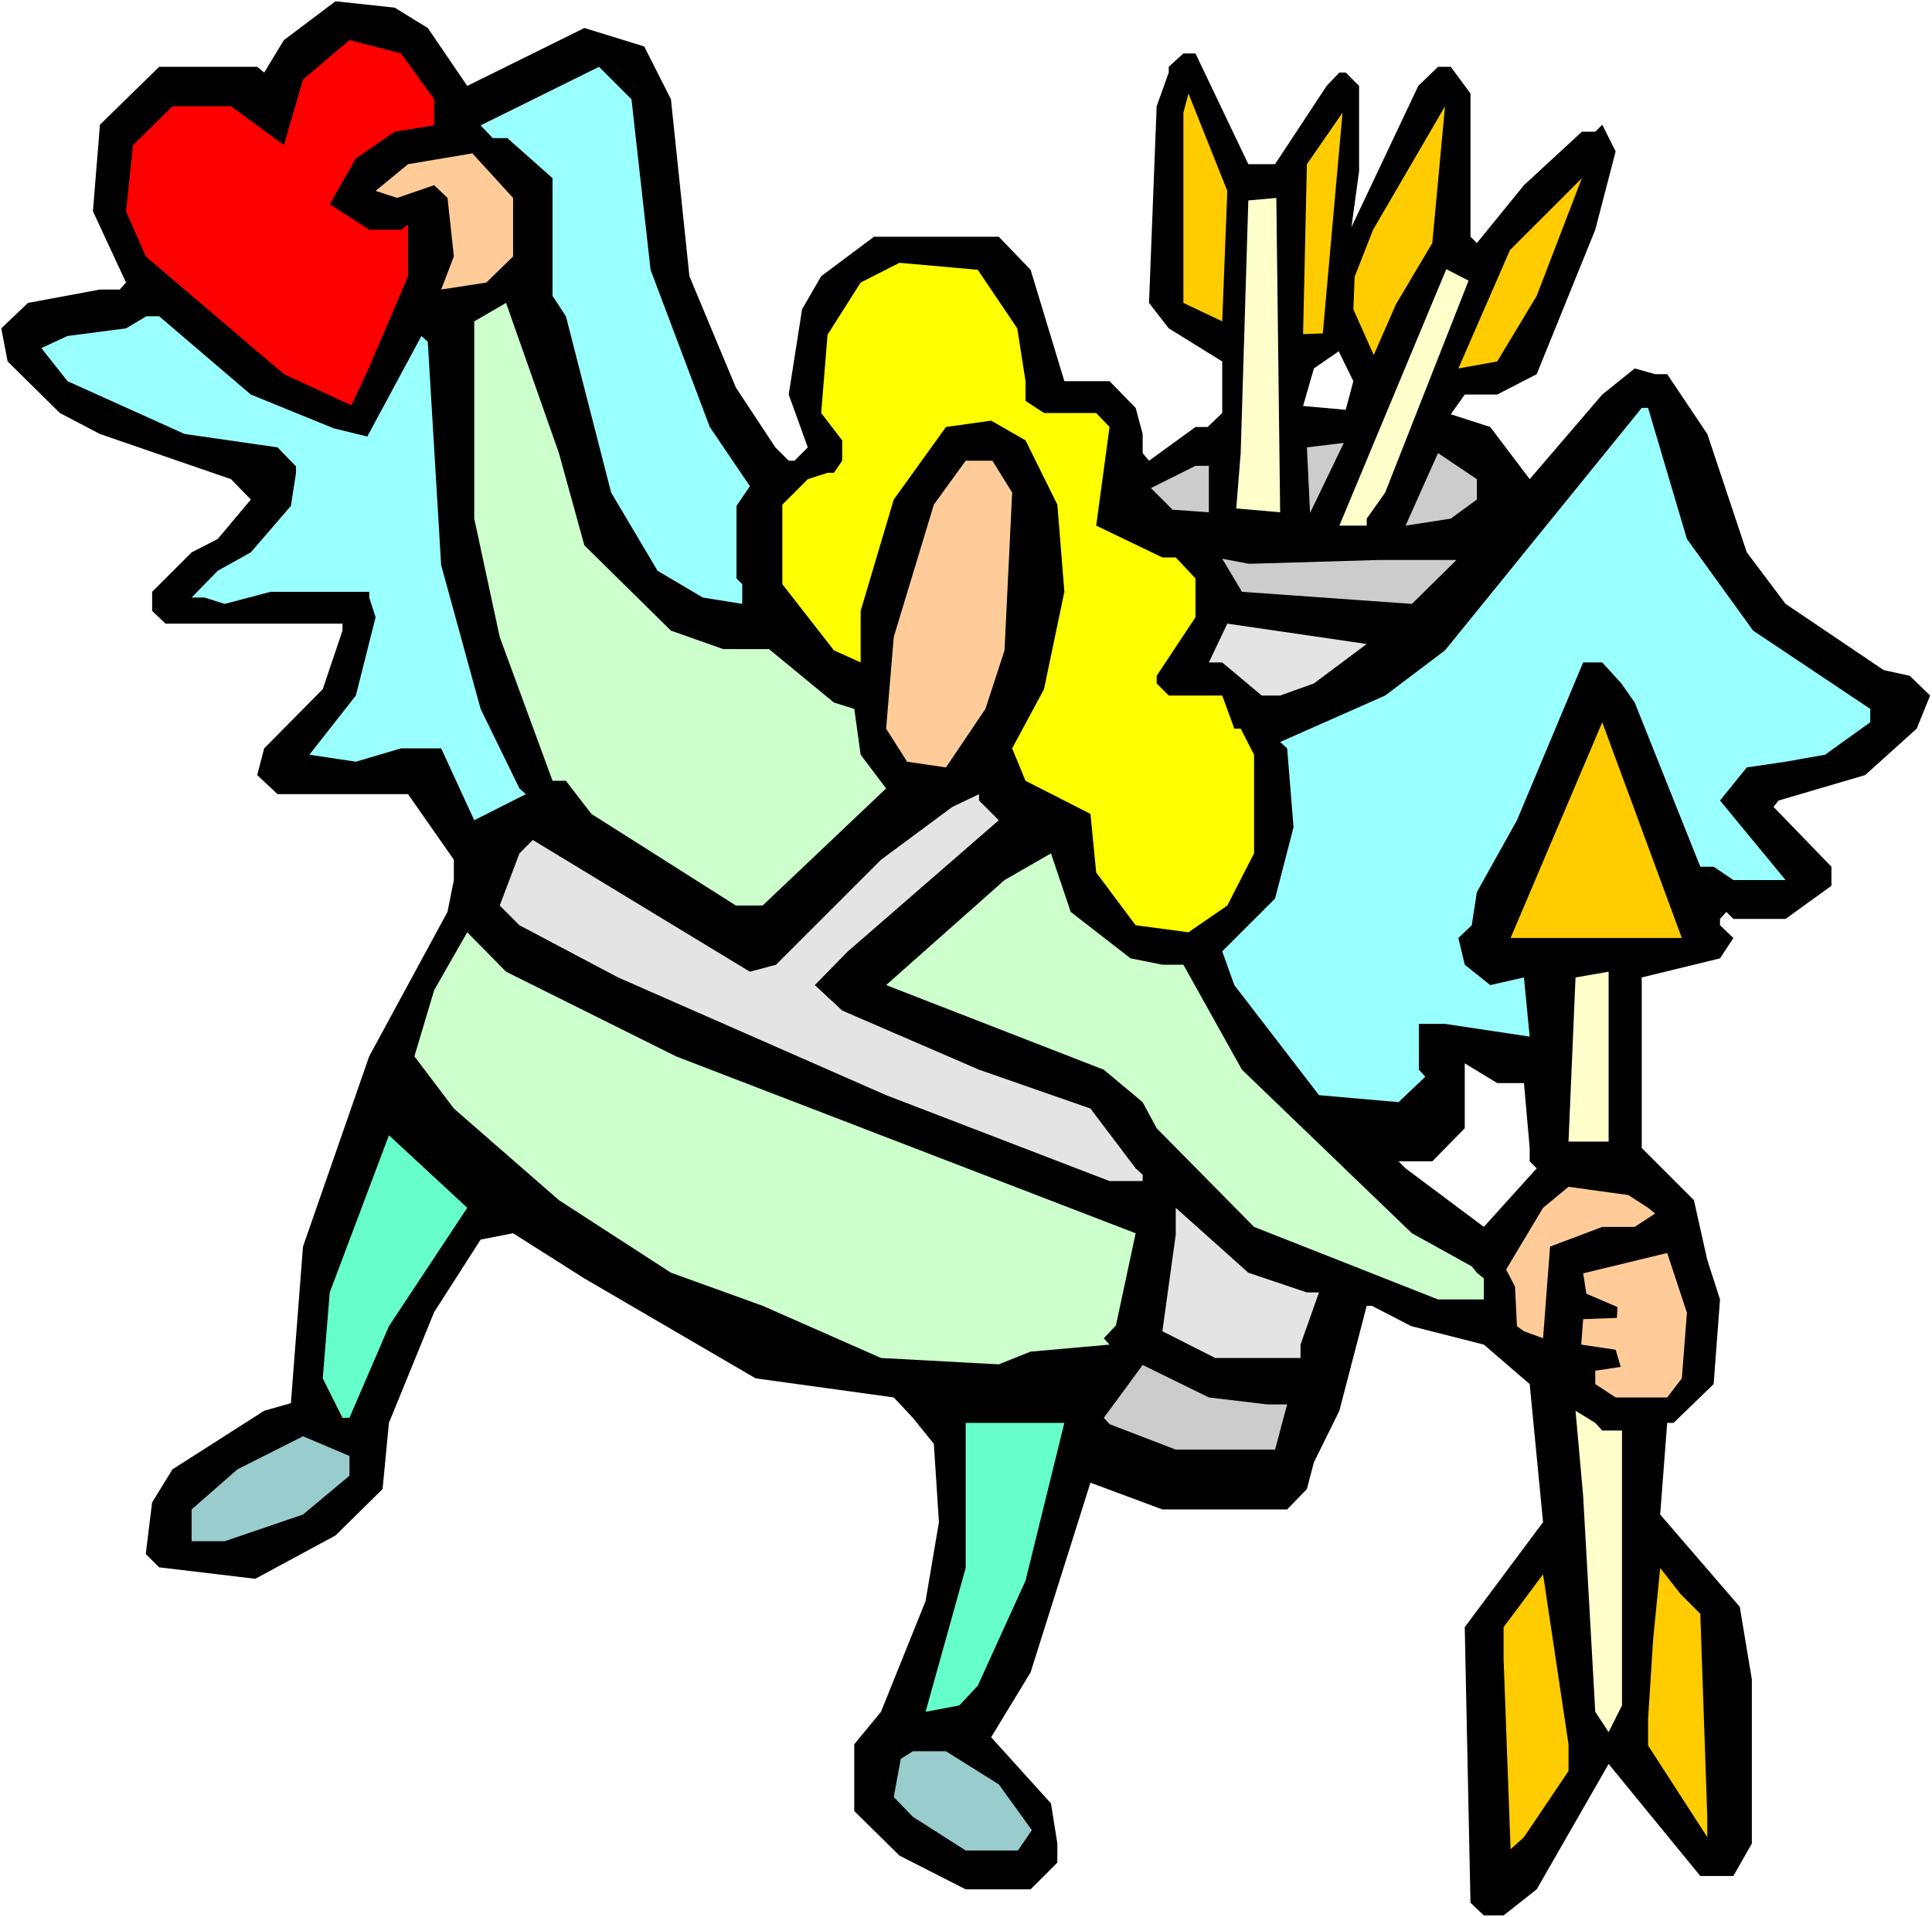
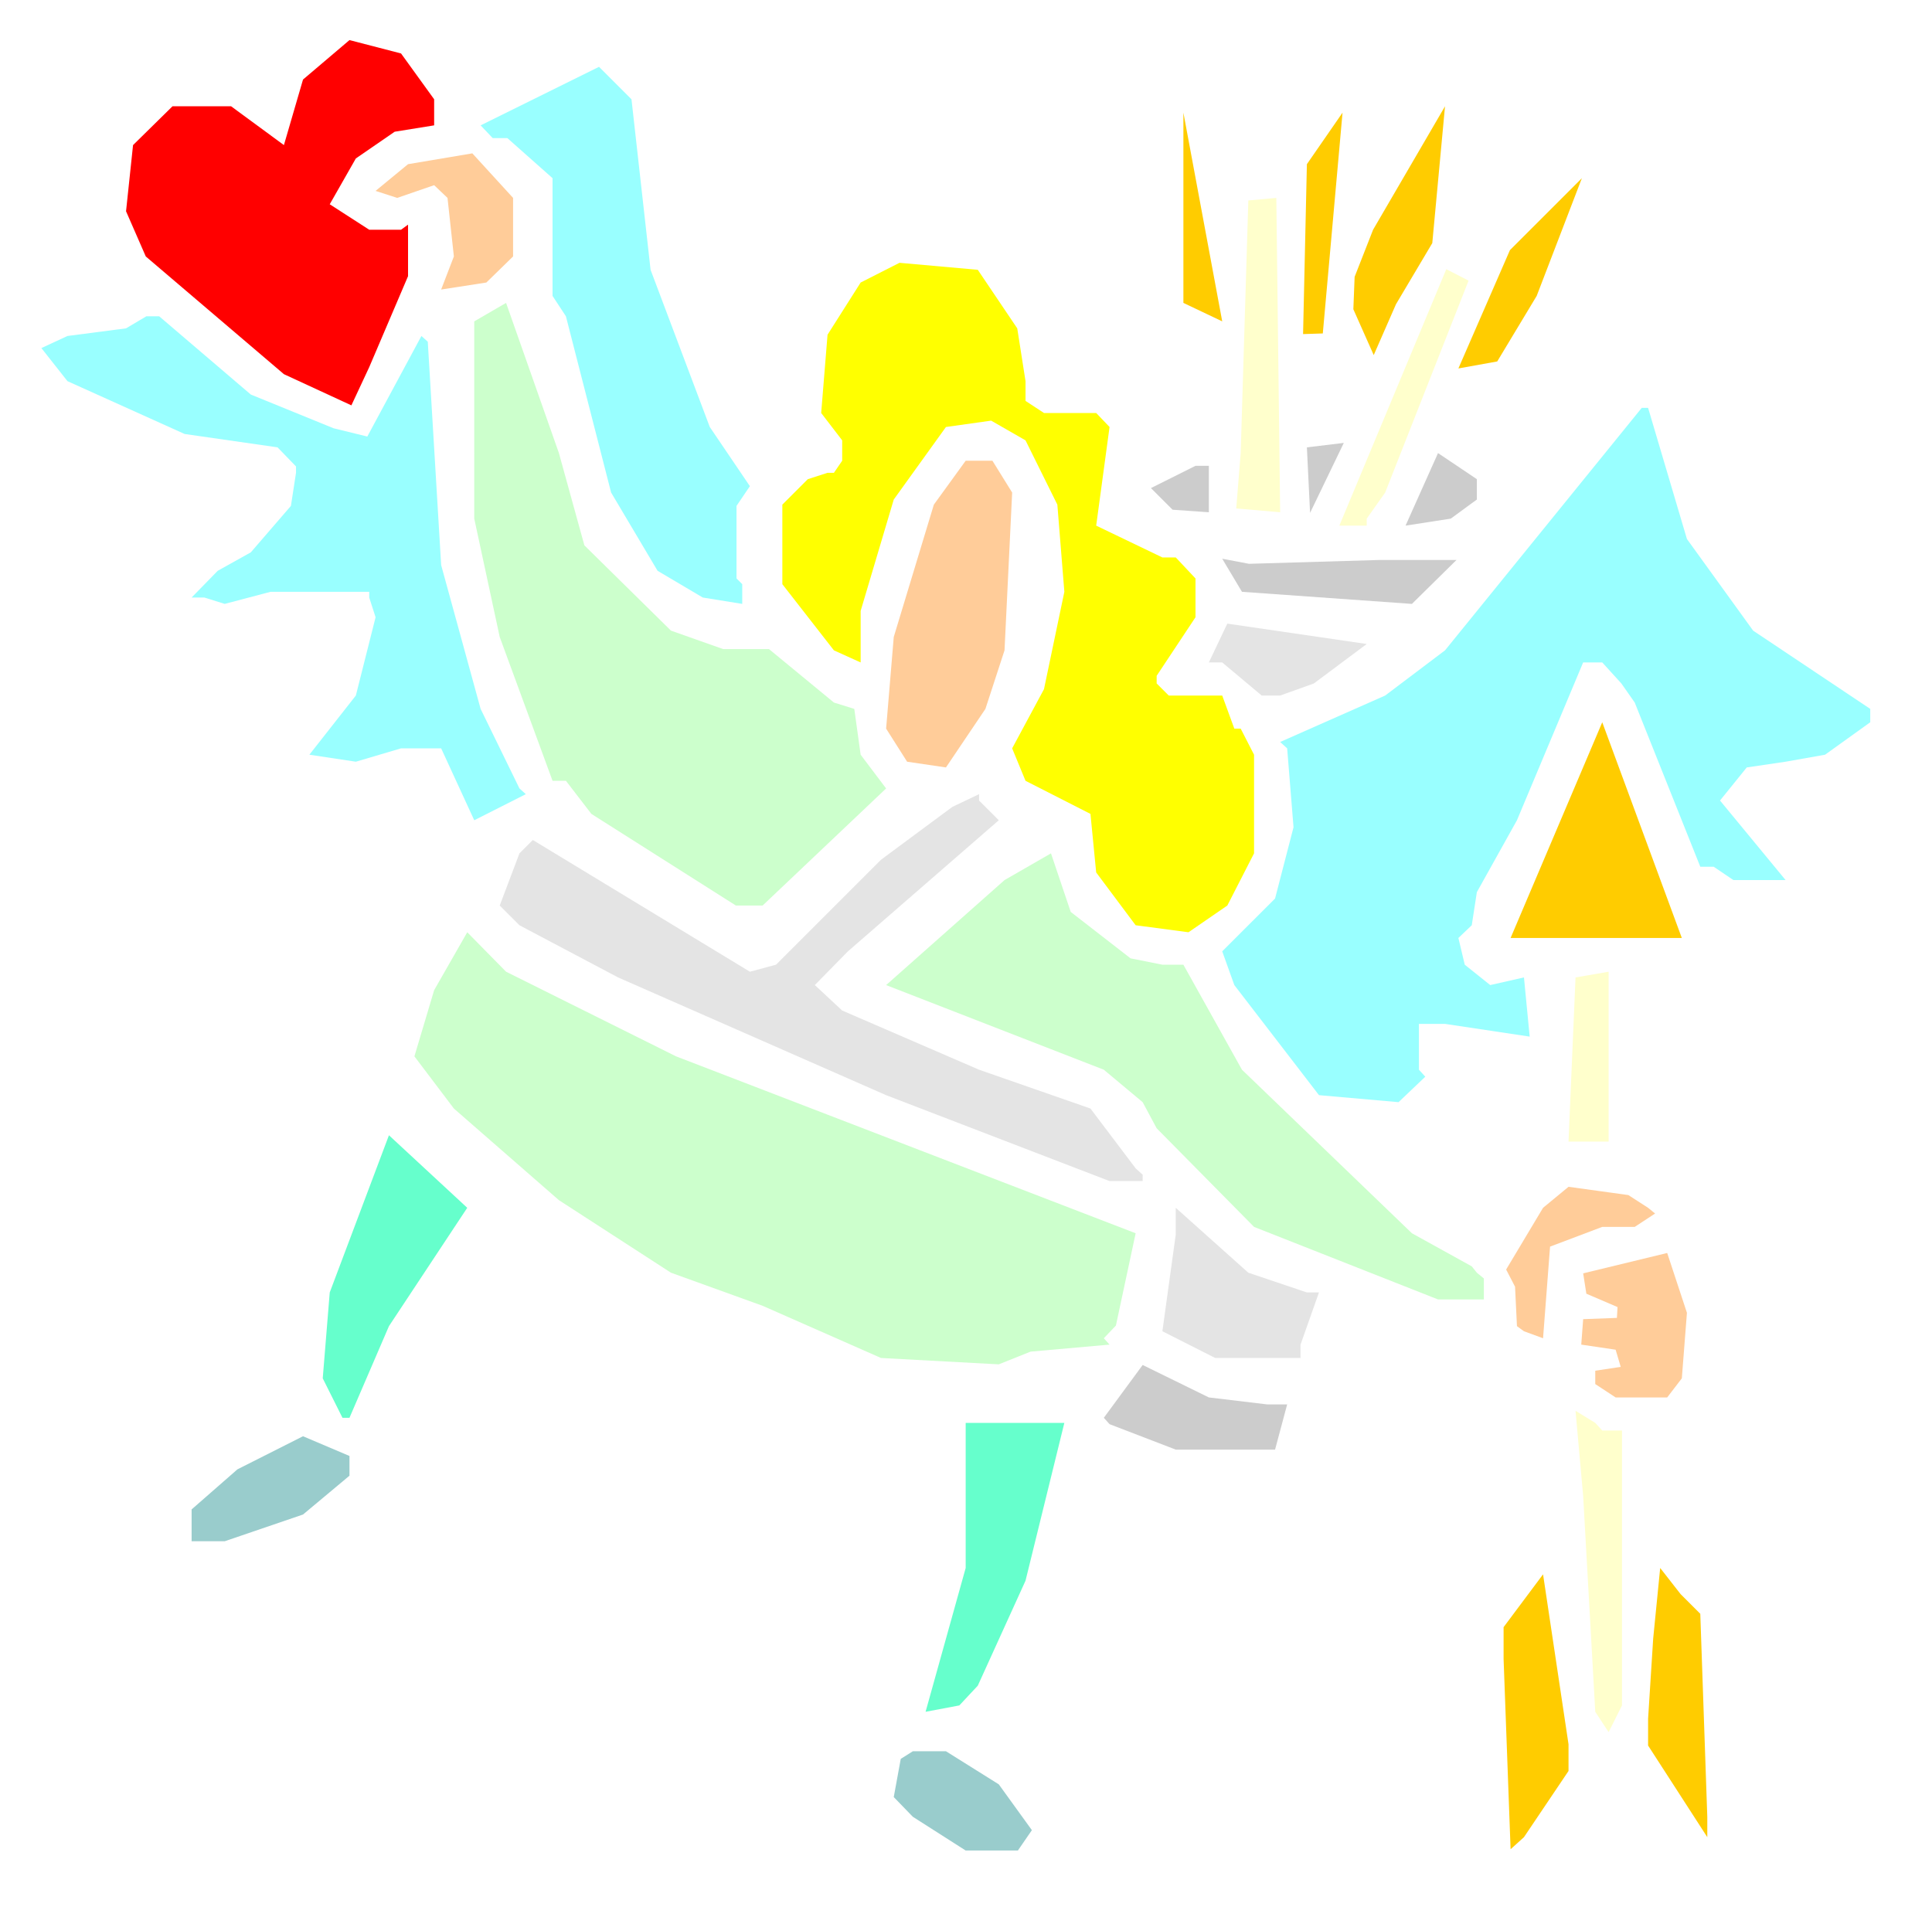
<svg xmlns="http://www.w3.org/2000/svg" xmlns:ns1="http://sodipodi.sourceforge.net/DTD/sodipodi-0.dtd" xmlns:ns2="http://www.inkscape.org/namespaces/inkscape" version="1.0" width="129.766mm" height="128.802mm" id="svg39" ns1:docname="Cupid 31.wmf">
  <rect width="100%" height="100%" fill="#333333" stroke="none" />
  <ns1:namedview id="namedview39" pagecolor="#ffffff" bordercolor="#000000" borderopacity="0.25" ns2:showpageshadow="2" ns2:pageopacity="0.0" ns2:pagecheckerboard="0" ns2:deskcolor="#d1d1d1" ns2:document-units="mm" />
  <defs id="defs1">
    <pattern id="WMFhbasepattern" patternUnits="userSpaceOnUse" width="6" height="6" x="0" y="0" />
  </defs>
  <path style="fill:#ffffff;fill-opacity:1;fill-rule:evenodd;stroke:none" d="M 0,486.812 H 490.455 V 0 H 0 Z" id="path1" />
-   <path style="fill:#000000;fill-opacity:1;fill-rule:evenodd;stroke:none" d="m 108.595,7.109 10.019,14.703 29.734,-14.703 15.19,4.686 6.787,13.41 4.686,44.917 11.797,28.275 10.019,15.188 3.394,3.393 h 1.454 l 3.394,-3.393 -4.848,-13.41 3.394,-21.65 4.848,-8.402 13.413,-10.017 h 31.674 l 8.08,8.402 8.565,28.275 h 11.474 l 6.626,6.786 1.778,6.624 v 4.847 l 1.616,1.939 11.797,-8.563 h 3.07 l 3.717,-3.555 V 91.772 l -13.574,-8.402 -5.01,-6.463 1.939,-49.925 3.07,-8.563 v -1.454 l 3.717,-3.393 h 3.07 l 13.413,28.113 h 6.787 l 13.09,-19.873 3.232,-3.393 h 1.616 l 3.394,3.393 v 21.65 l -1.939,14.218 16.968,-35.869 5.01,-4.847 h 3.232 l 5.01,6.786 v 36.353 l 1.616,1.616 11.958,-14.703 14.706,-13.572 h 3.394 l 1.778,-1.777 3.394,6.786 -5.171,19.873 -14.867,36.677 -10.019,5.17 h -8.242 l -3.555,5.009 10.019,3.231 10.019,13.249 18.422,-21.489 8.242,-6.624 5.171,1.454 h 3.07 l 10.181,15.188 10.019,30.052 9.858,13.087 24.886,16.803 6.626,1.454 5.171,5.009 -3.394,8.402 -13.09,11.795 -21.978,6.463 -1.293,1.616 14.706,15.188 v 4.847 l -11.635,8.402 H 440.036 l -1.778,-1.777 -1.616,1.777 v 1.616 l 3.394,3.231 -3.394,5.17 -19.877,4.847 v 43.301 l 13.251,13.249 3.394,15.188 3.232,10.017 -1.616,21.489 -10.181,9.856 h -1.616 l -1.778,23.266 20.2,23.428 3.07,18.419 v 41.685 l -4.686,8.24 h -8.403 l -23.27,-28.436 -18.261,31.829 -8.403,6.624 h -5.01 l -3.394,-3.231 -1.454,-69.96 19.877,-26.659 -3.394,-35.061 -11.635,-10.017 -18.422,-4.686 -10.019,-5.17 h -1.293 l -6.949,26.659 -6.464,13.087 -1.778,6.786 -5.01,5.17 h -31.674 l -18.261,-6.786 -15.19,48.148 -10.019,16.48 15.19,16.803 1.616,10.179 v 4.847 l -6.787,6.786 h -16.483 l -16.806,-8.563 -11.474,-11.31 v -16.965 l 6.787,-8.24 11.312,-28.113 3.394,-20.035 -1.293,-19.873 -5.333,-6.624 -4.848,-5.17 -35.067,-4.847 -43.47,-25.367 -18.099,-11.472 -8.242,1.616 -11.797,18.419 -11.474,28.113 -1.616,16.803 -11.958,11.795 -20.362,10.987 -24.402,-2.908 -3.394,-3.393 1.616,-13.087 5.171,-8.402 23.27,-14.864 6.787,-1.939 3.07,-39.746 16.806,-48.31 19.877,-36.676 1.616,-8.079 v -5.17 L 103.585,201.64 H 70.458 l -5.171,-4.847 1.778,-6.786 14.867,-15.026 5.01,-14.864 v -1.777 H 42.016 l -3.394,-3.231 v -4.847 l 10.019,-10.017 6.626,-3.393 8.403,-10.017 -5.01,-5.17 L 25.371,110.191 15.19,104.859 1.939,91.772 0.323,83.37 7.11,76.908 25.371,73.515 h 5.01 L 31.997,71.737 23.594,53.641 25.371,31.668 40.4,16.965 h 24.886 l 1.778,1.454 5.01,-8.24 13.09,-9.856 15.029,1.616 z" id="path2" />
  <path style="fill:#ff0000;fill-opacity:1;fill-rule:evenodd;stroke:none" d="m 110.211,25.205 v 6.624 l -10.019,1.616 -9.858,6.786 -6.626,11.633 10.019,6.463 h 8.08 l 1.778,-1.293 v 13.087 L 93.728,93.226 89.203,102.92 72.074,95.003 37.006,65.113 31.997,53.641 33.774,36.838 43.794,26.982 h 14.867 l 13.413,9.856 4.848,-16.642 11.797,-10.017 13.09,3.393 z" id="path3" />
  <path style="fill:#99ffff;fill-opacity:1;fill-rule:evenodd;stroke:none" d="m 165.155,68.506 15.029,39.908 10.181,15.026 -3.394,5.009 v 18.419 l 1.454,1.454 v 5.009 l -10.019,-1.616 -11.474,-6.786 -11.797,-19.873 -11.474,-44.755 -3.394,-5.17 V 45.24 L 128.795,35.061 h -3.717 l -3.07,-3.231 30.058,-14.864 8.242,8.24 z" id="path4" />
-   <path style="fill:#ffcc00;fill-opacity:1;fill-rule:evenodd;stroke:none" d="m 310.272,81.593 -9.858,-4.686 V 28.598 l 1.293,-4.847 9.858,24.72 z" id="path5" />
+   <path style="fill:#ffcc00;fill-opacity:1;fill-rule:evenodd;stroke:none" d="m 310.272,81.593 -9.858,-4.686 V 28.598 z" id="path5" />
  <path style="fill:#ffcc00;fill-opacity:1;fill-rule:evenodd;stroke:none" d="m 354.388,77.231 -5.656,12.926 -5.171,-11.633 0.323,-8.24 4.686,-11.956 18.261,-31.345 -3.232,34.738 z" id="path6" />
  <path style="fill:#ffcc00;fill-opacity:1;fill-rule:evenodd;stroke:none" d="m 330.795,84.825 0.97,-43.139 9.05,-13.087 -5.01,56.065 z" id="path7" />
  <path style="fill:#ffcc99;fill-opacity:1;fill-rule:evenodd;stroke:none" d="m 130.249,50.248 v 14.864 l -6.787,6.624 -11.474,1.777 3.232,-8.402 -1.616,-14.864 -3.394,-3.231 -9.373,3.231 -5.494,-1.777 8.242,-6.786 16.322,-2.747 z" id="path8" />
  <path style="fill:#ffcc00;fill-opacity:1;fill-rule:evenodd;stroke:none" d="m 380.083,91.772 -9.858,1.777 13.09,-30.052 18.261,-18.257 -11.474,29.891 z" id="path9" />
  <path style="fill:#ffffcc;fill-opacity:1;fill-rule:evenodd;stroke:none" d="m 313.827,129.095 1.131,-14.057 1.939,-64.143 7.11,-0.646 0.97,79.816 z" id="path10" />
  <path style="fill:#ffff00;fill-opacity:1;fill-rule:evenodd;stroke:none" d="m 258.237,83.37 2.101,13.41 v 5.009 l 4.686,3.07 h 13.251 l 3.394,3.555 -3.394,25.043 16.806,8.079 h 3.394 l 5.01,5.332 v 9.856 l -9.858,14.864 v 1.939 l 3.07,3.07 h 13.574 l 3.07,8.402 h 1.616 l 3.394,6.624 v 25.043 l -6.787,13.249 -9.858,6.786 -13.413,-1.777 -10.019,-13.41 -1.454,-14.864 -16.483,-8.402 -3.394,-8.24 8.08,-15.026 5.171,-24.72 -1.778,-22.135 -8.08,-16.319 -8.726,-5.009 -11.474,1.616 -13.251,18.419 -8.403,28.275 v 13.087 l -6.787,-3.07 -13.09,-16.803 V 128.125 l 6.464,-6.463 5.01,-1.616 h 1.616 l 2.101,-3.07 v -5.17 l -5.333,-6.948 1.616,-19.873 8.403,-13.249 9.858,-5.009 19.877,1.777 z" id="path11" />
  <path style="fill:#ffffcc;fill-opacity:1;fill-rule:evenodd;stroke:none" d="m 351.641,125.056 -4.686,6.624 v 1.777 h -6.949 l 27.149,-65.113 5.656,2.908 z" id="path12" />
  <path style="fill:#ccffcc;fill-opacity:1;fill-rule:evenodd;stroke:none" d="m 148.349,138.466 21.978,21.65 13.251,4.686 h 11.635 l 16.483,13.572 5.171,1.616 1.616,11.633 6.464,8.563 -31.35,29.729 h -6.787 l -36.683,-23.266 -6.464,-8.402 h -3.394 l -13.413,-36.515 -6.464,-30.052 V 81.593 l 8.08,-4.686 13.413,38.131 z" id="path13" />
  <path style="fill:#99ffff;fill-opacity:1;fill-rule:evenodd;stroke:none" d="m 63.67,100.174 21.008,8.563 8.565,2.1 13.736,-25.528 1.616,1.454 3.394,56.711 10.019,36.515 9.858,20.196 1.616,1.454 -13.09,6.624 -8.403,-18.257 h -10.181 l -11.474,3.393 -11.797,-1.777 11.797,-15.026 5.01,-19.873 -1.616,-5.009 v -1.454 H 68.68 l -11.635,3.07 -5.171,-1.616 h -3.232 l 6.626,-6.786 8.403,-4.686 10.181,-11.795 1.293,-8.402 v -1.616 l -4.686,-4.847 -23.594,-3.393 -29.734,-13.41 -6.626,-8.402 6.626,-3.07 14.867,-1.939 5.171,-3.07 h 3.232 z" id="path14" />
  <path style="fill:#ffffff;fill-opacity:1;fill-rule:evenodd;stroke:none" d="m 341.622,104.051 -10.827,-0.969 2.747,-9.533 6.302,-4.362 3.717,7.594 z" id="path15" />
  <path style="fill:#99ffff;fill-opacity:1;fill-rule:evenodd;stroke:none" d="m 428.24,136.85 16.806,23.266 29.734,19.873 v 3.393 l -11.474,8.24 -10.019,1.777 -9.858,1.454 -6.787,8.402 16.645,20.196 H 440.036 l -5.01,-3.393 h -3.394 l -16.645,-41.685 -3.394,-4.847 -4.848,-5.332 h -4.848 l -16.806,40.069 -10.181,18.257 -1.293,8.402 -3.394,3.231 1.616,6.786 6.464,5.17 8.565,-1.939 1.454,15.026 -21.493,-3.231 h -6.626 v 11.633 l 1.616,1.777 -6.787,6.463 -20.2,-1.777 -21.493,-27.952 -3.07,-8.563 13.413,-13.41 4.686,-18.096 -1.616,-20.035 -1.778,-1.616 26.664,-11.795 15.19,-11.472 49.934,-61.558 h 1.616 z" id="path16" />
  <path style="fill:#cccccc;fill-opacity:1;fill-rule:evenodd;stroke:none" d="m 332.572,130.226 -0.808,-16.642 9.373,-1.131 z" id="path17" />
  <path style="fill:#cccccc;fill-opacity:1;fill-rule:evenodd;stroke:none" d="m 374.912,126.833 -6.626,4.847 -11.474,1.777 8.242,-18.419 9.858,6.624 z" id="path18" />
  <path style="fill:#ffcc99;fill-opacity:1;fill-rule:evenodd;stroke:none" d="m 256.944,125.056 -1.939,40.069 -4.848,14.864 -10.019,14.864 -9.858,-1.454 -5.333,-8.402 1.939,-23.266 10.181,-33.607 8.08,-11.148 h 6.787 z" id="path19" />
  <path style="fill:#cccccc;fill-opacity:1;fill-rule:evenodd;stroke:none" d="m 306.878,130.064 -9.211,-0.646 -5.494,-5.493 11.312,-5.655 h 3.394 z" id="path20" />
  <path style="fill:#cccccc;fill-opacity:1;fill-rule:evenodd;stroke:none" d="m 350.025,142.182 h 19.715 l -11.312,11.148 -43.147,-3.07 -5.01,-8.402 6.787,1.293 z" id="path21" />
  <path style="fill:#e4e4e4;fill-opacity:1;fill-rule:evenodd;stroke:none" d="m 333.542,173.527 -8.565,3.07 h -4.686 l -10.019,-8.402 h -3.394 l 4.686,-9.856 35.39,5.17 z" id="path22" />
  <path style="fill:#ffcc00;fill-opacity:1;fill-rule:evenodd;stroke:none" d="m 383.476,238.155 23.27,-54.772 20.2,54.772 z" id="path23" />
  <path style="fill:#e4e4e4;fill-opacity:1;fill-rule:evenodd;stroke:none" d="m 253.55,208.264 -38.299,33.284 -8.403,8.563 6.949,6.463 34.744,15.026 28.28,9.856 11.474,15.188 1.778,1.616 v 1.616 h -8.403 l -56.722,-21.812 -68.034,-29.891 -25.048,-13.249 -5.01,-5.009 5.01,-13.249 3.394,-3.393 55.106,33.445 6.626,-1.777 26.664,-26.659 18.099,-13.41 6.787,-3.231 v 1.616 z" id="path24" />
  <path style="fill:#ccffcc;fill-opacity:1;fill-rule:evenodd;stroke:none" d="m 287.001,243.325 8.08,1.616 h 5.333 l 14.867,26.659 43.147,41.524 15.19,8.402 1.293,1.616 1.778,1.454 v 5.332 h -11.635 l -46.702,-18.419 -24.725,-25.043 -3.555,-6.624 -9.858,-8.24 -55.267,-21.489 30.058,-26.659 11.797,-6.786 5.01,14.864 z" id="path25" />
  <path style="fill:#ccffcc;fill-opacity:1;fill-rule:evenodd;stroke:none" d="m 171.619,268.207 116.675,44.917 -5.01,23.428 -3.07,3.231 1.454,1.616 -20.038,1.777 -8.08,3.231 -29.896,-1.616 -30.058,-13.249 -23.27,-8.402 -28.442,-18.419 -26.664,-23.266 -10.019,-13.249 5.01,-16.803 8.403,-14.703 9.858,10.017 z" id="path26" />
  <path style="fill:#ffffcc;fill-opacity:1;fill-rule:evenodd;stroke:none" d="m 398.182,289.857 1.778,-41.685 8.403,-1.454 v 43.139 z" id="path27" />
-   <path style="fill:#ffffff;fill-opacity:1;fill-rule:evenodd;stroke:none" d="m 386.87,274.993 1.454,16.48 v 3.393 l 1.778,1.777 -13.413,14.864 -19.877,-14.864 -1.778,-1.777 h 8.565 l 8.242,-8.402 v -16.48 l 8.242,5.009 z" id="path28" />
  <path style="fill:#66ffcc;fill-opacity:1;fill-rule:evenodd;stroke:none" d="M 98.737,336.713 88.718,359.979 h -1.778 l -5.01,-10.017 1.778,-21.812 15.029,-39.908 19.877,18.419 z" id="path29" />
  <path style="fill:#ffcc99;fill-opacity:1;fill-rule:evenodd;stroke:none" d="m 418.382,306.661 1.778,1.454 -5.171,3.393 h -8.242 l -13.251,5.009 -1.778,23.266 -4.848,-1.777 -1.778,-1.293 -0.485,-10.017 -2.262,-4.362 9.373,-15.672 6.464,-5.332 15.19,2.1 z" id="path30" />
  <path style="fill:#e4e4e4;fill-opacity:1;fill-rule:evenodd;stroke:none" d="m 331.764,328.15 h 3.07 l -4.686,13.249 v 3.393 h -21.654 l -13.413,-6.786 3.394,-24.559 v -6.786 l 18.422,16.48 z" id="path31" />
  <path style="fill:#ffcc99;fill-opacity:1;fill-rule:evenodd;stroke:none" d="m 426.947,349.962 -3.717,4.847 h -13.09 l -5.171,-3.393 v -3.393 l 6.464,-0.969 -1.293,-4.362 -8.726,-1.293 0.485,-6.463 8.565,-0.323 0.162,-2.747 -7.918,-3.393 -0.808,-5.17 21.331,-5.17 5.01,15.188 z" id="path32" />
  <path style="fill:#cccccc;fill-opacity:1;fill-rule:evenodd;stroke:none" d="m 321.745,356.586 h 5.01 l -3.07,11.472 h -25.21 l -16.806,-6.463 -1.454,-1.616 9.858,-13.41 16.806,8.24 z" id="path33" />
  <path style="fill:#ffffcc;fill-opacity:1;fill-rule:evenodd;stroke:none" d="m 406.747,363.21 h 5.01 v 69.798 l -3.394,6.786 -3.394,-5.17 -3.07,-54.772 -1.939,-21.65 5.01,3.07 z" id="path34" />
  <path style="fill:#66ffcc;fill-opacity:1;fill-rule:evenodd;stroke:none" d="m 260.337,401.341 -12.12,26.659 -4.686,5.009 -8.565,1.616 10.181,-36.515 v -36.838 h 25.048 z" id="path35" />
  <path style="fill:#99cccc;fill-opacity:1;fill-rule:evenodd;stroke:none" d="m 88.718,374.682 -11.797,9.856 -19.877,6.786 h -8.403 v -8.079 l 11.635,-10.179 16.645,-8.402 11.797,5.009 z" id="path36" />
  <path style="fill:#ffcc00;fill-opacity:1;fill-rule:evenodd;stroke:none" d="m 431.633,409.743 1.778,51.541 v 5.17 l -15.029,-23.266 v -6.786 l 1.293,-20.358 1.778,-17.934 5.171,6.624 z" id="path37" />
  <path style="fill:#ffcc00;fill-opacity:1;fill-rule:evenodd;stroke:none" d="m 398.182,449.651 -11.312,16.803 -3.394,3.07 -1.778,-48.31 v -8.079 l 10.019,-13.41 6.464,43.139 z" id="path38" />
  <path style="fill:#99cccc;fill-opacity:1;fill-rule:evenodd;stroke:none" d="m 253.55,453.044 8.403,11.633 -3.555,5.17 h -13.251 l -13.413,-8.563 -4.848,-5.009 1.778,-9.694 3.07,-1.939 h 8.403 z" id="path39" />
</svg>